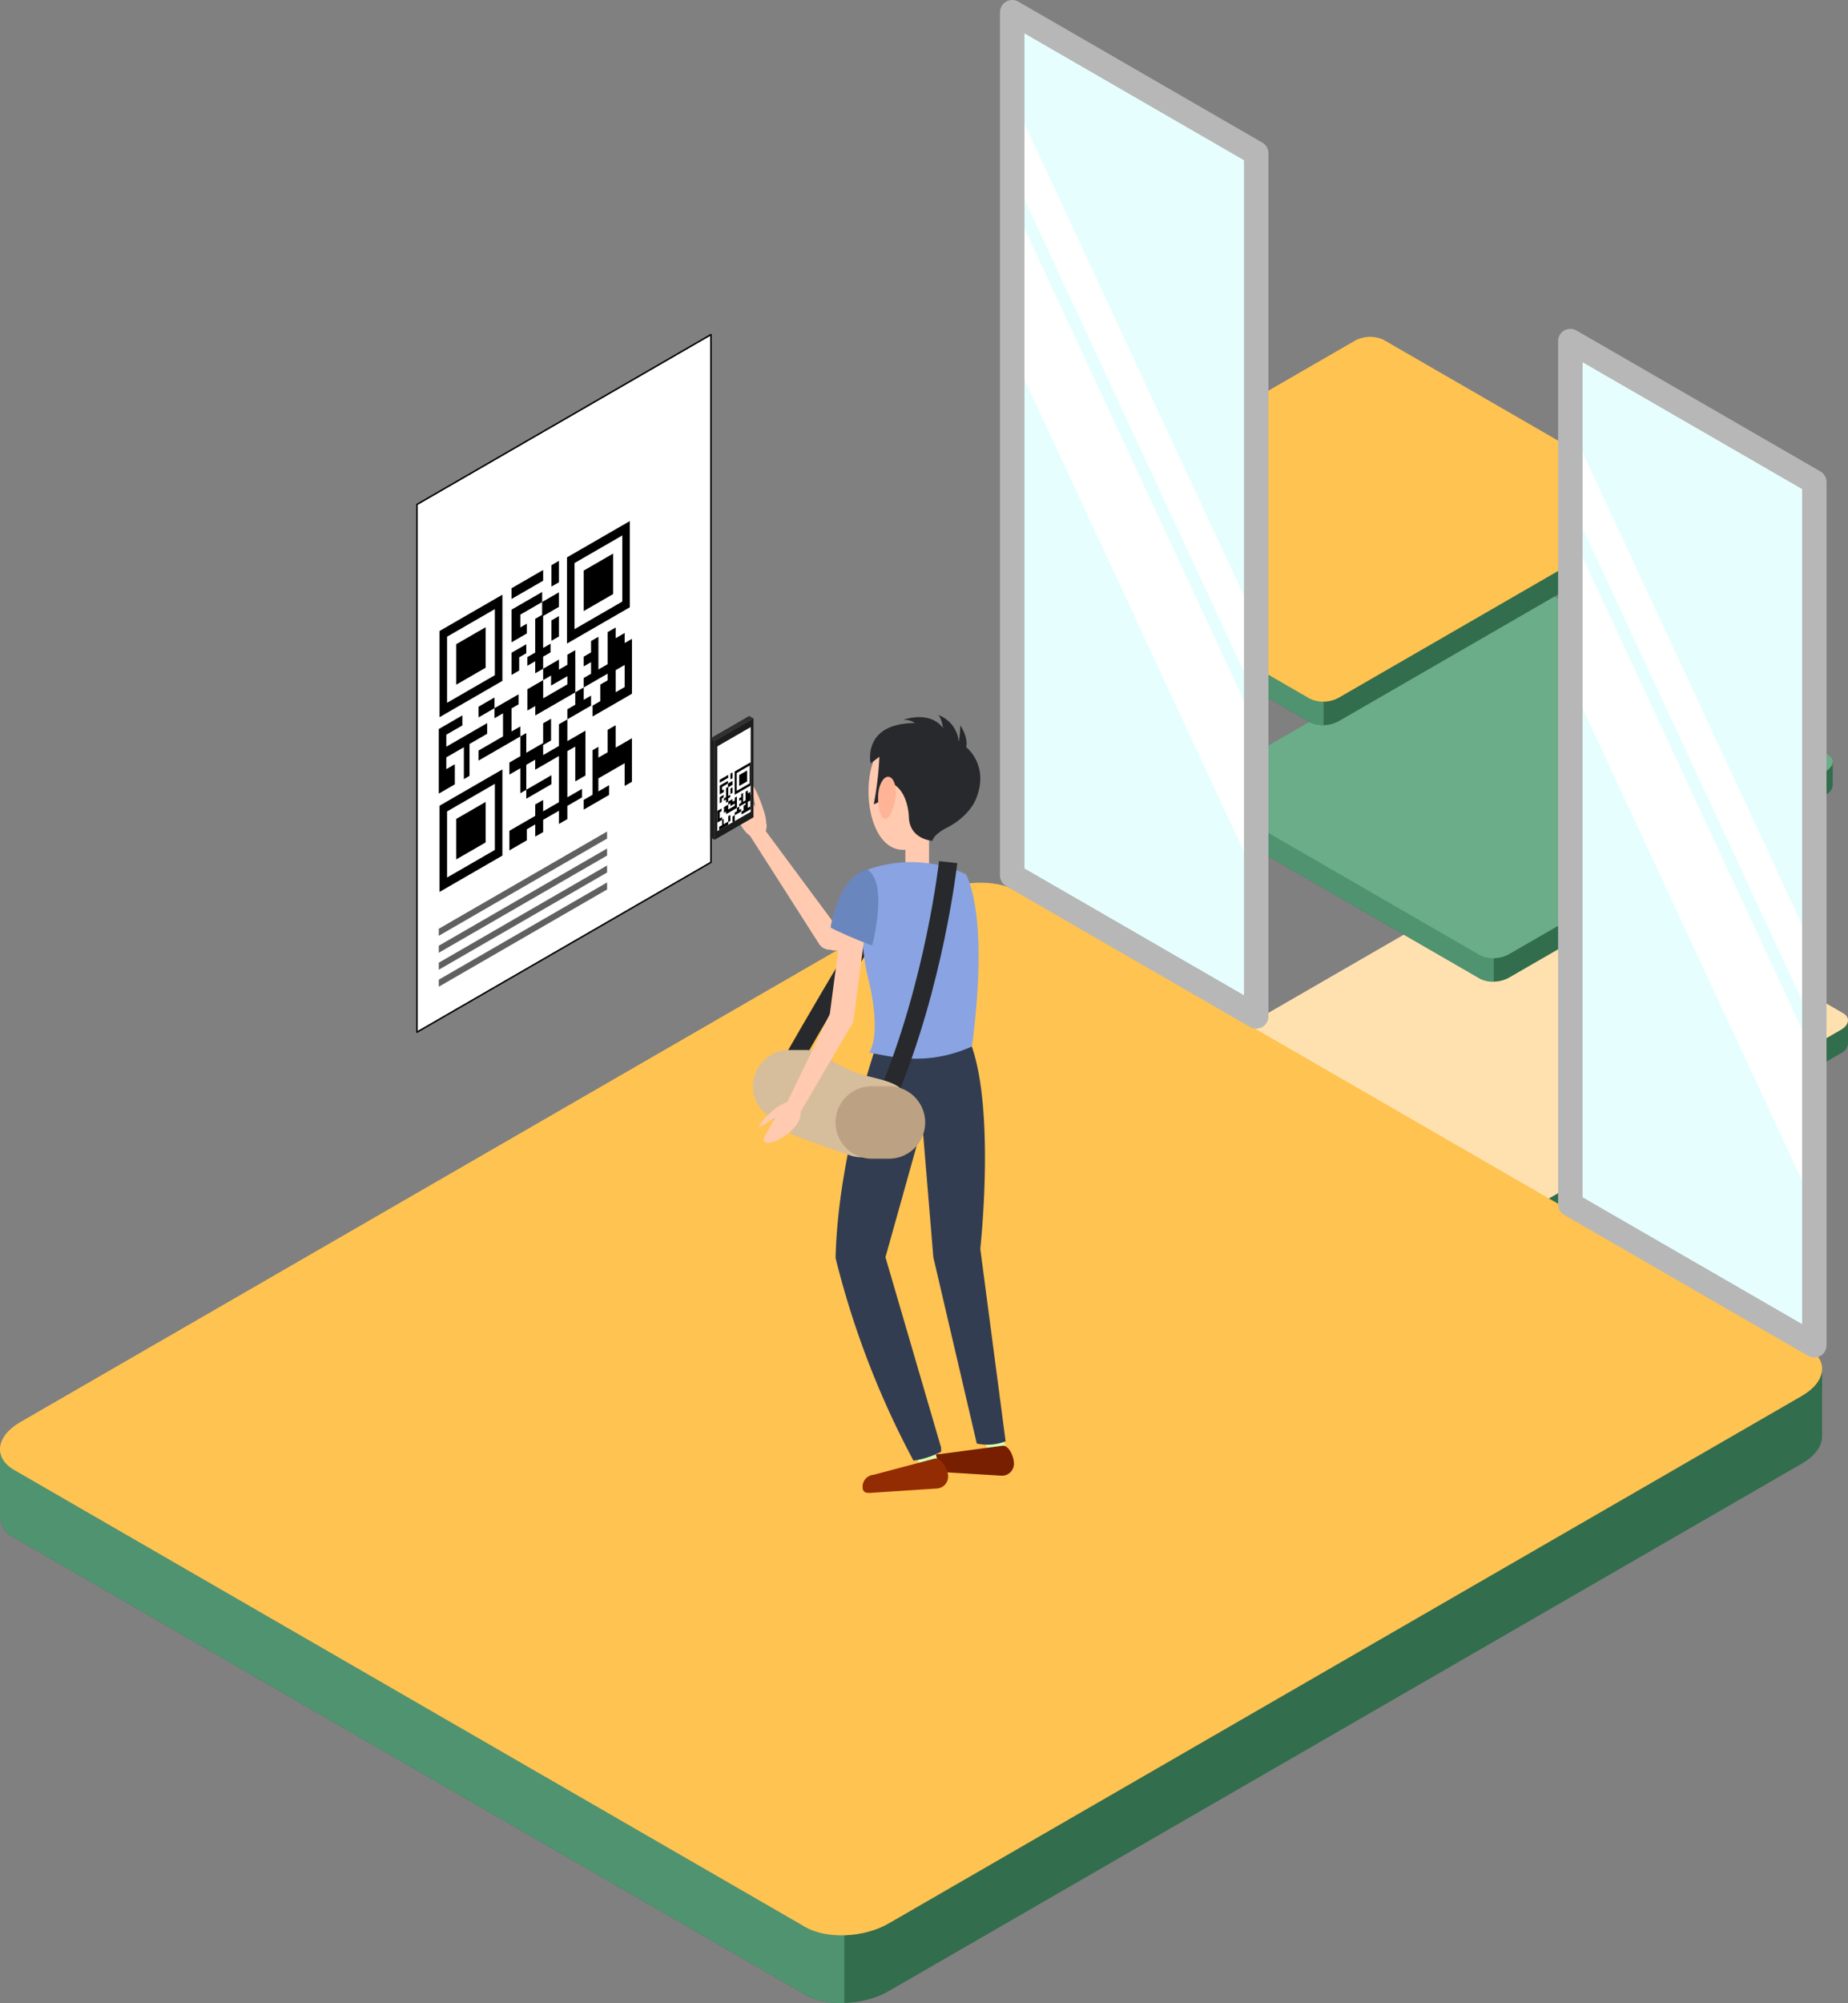
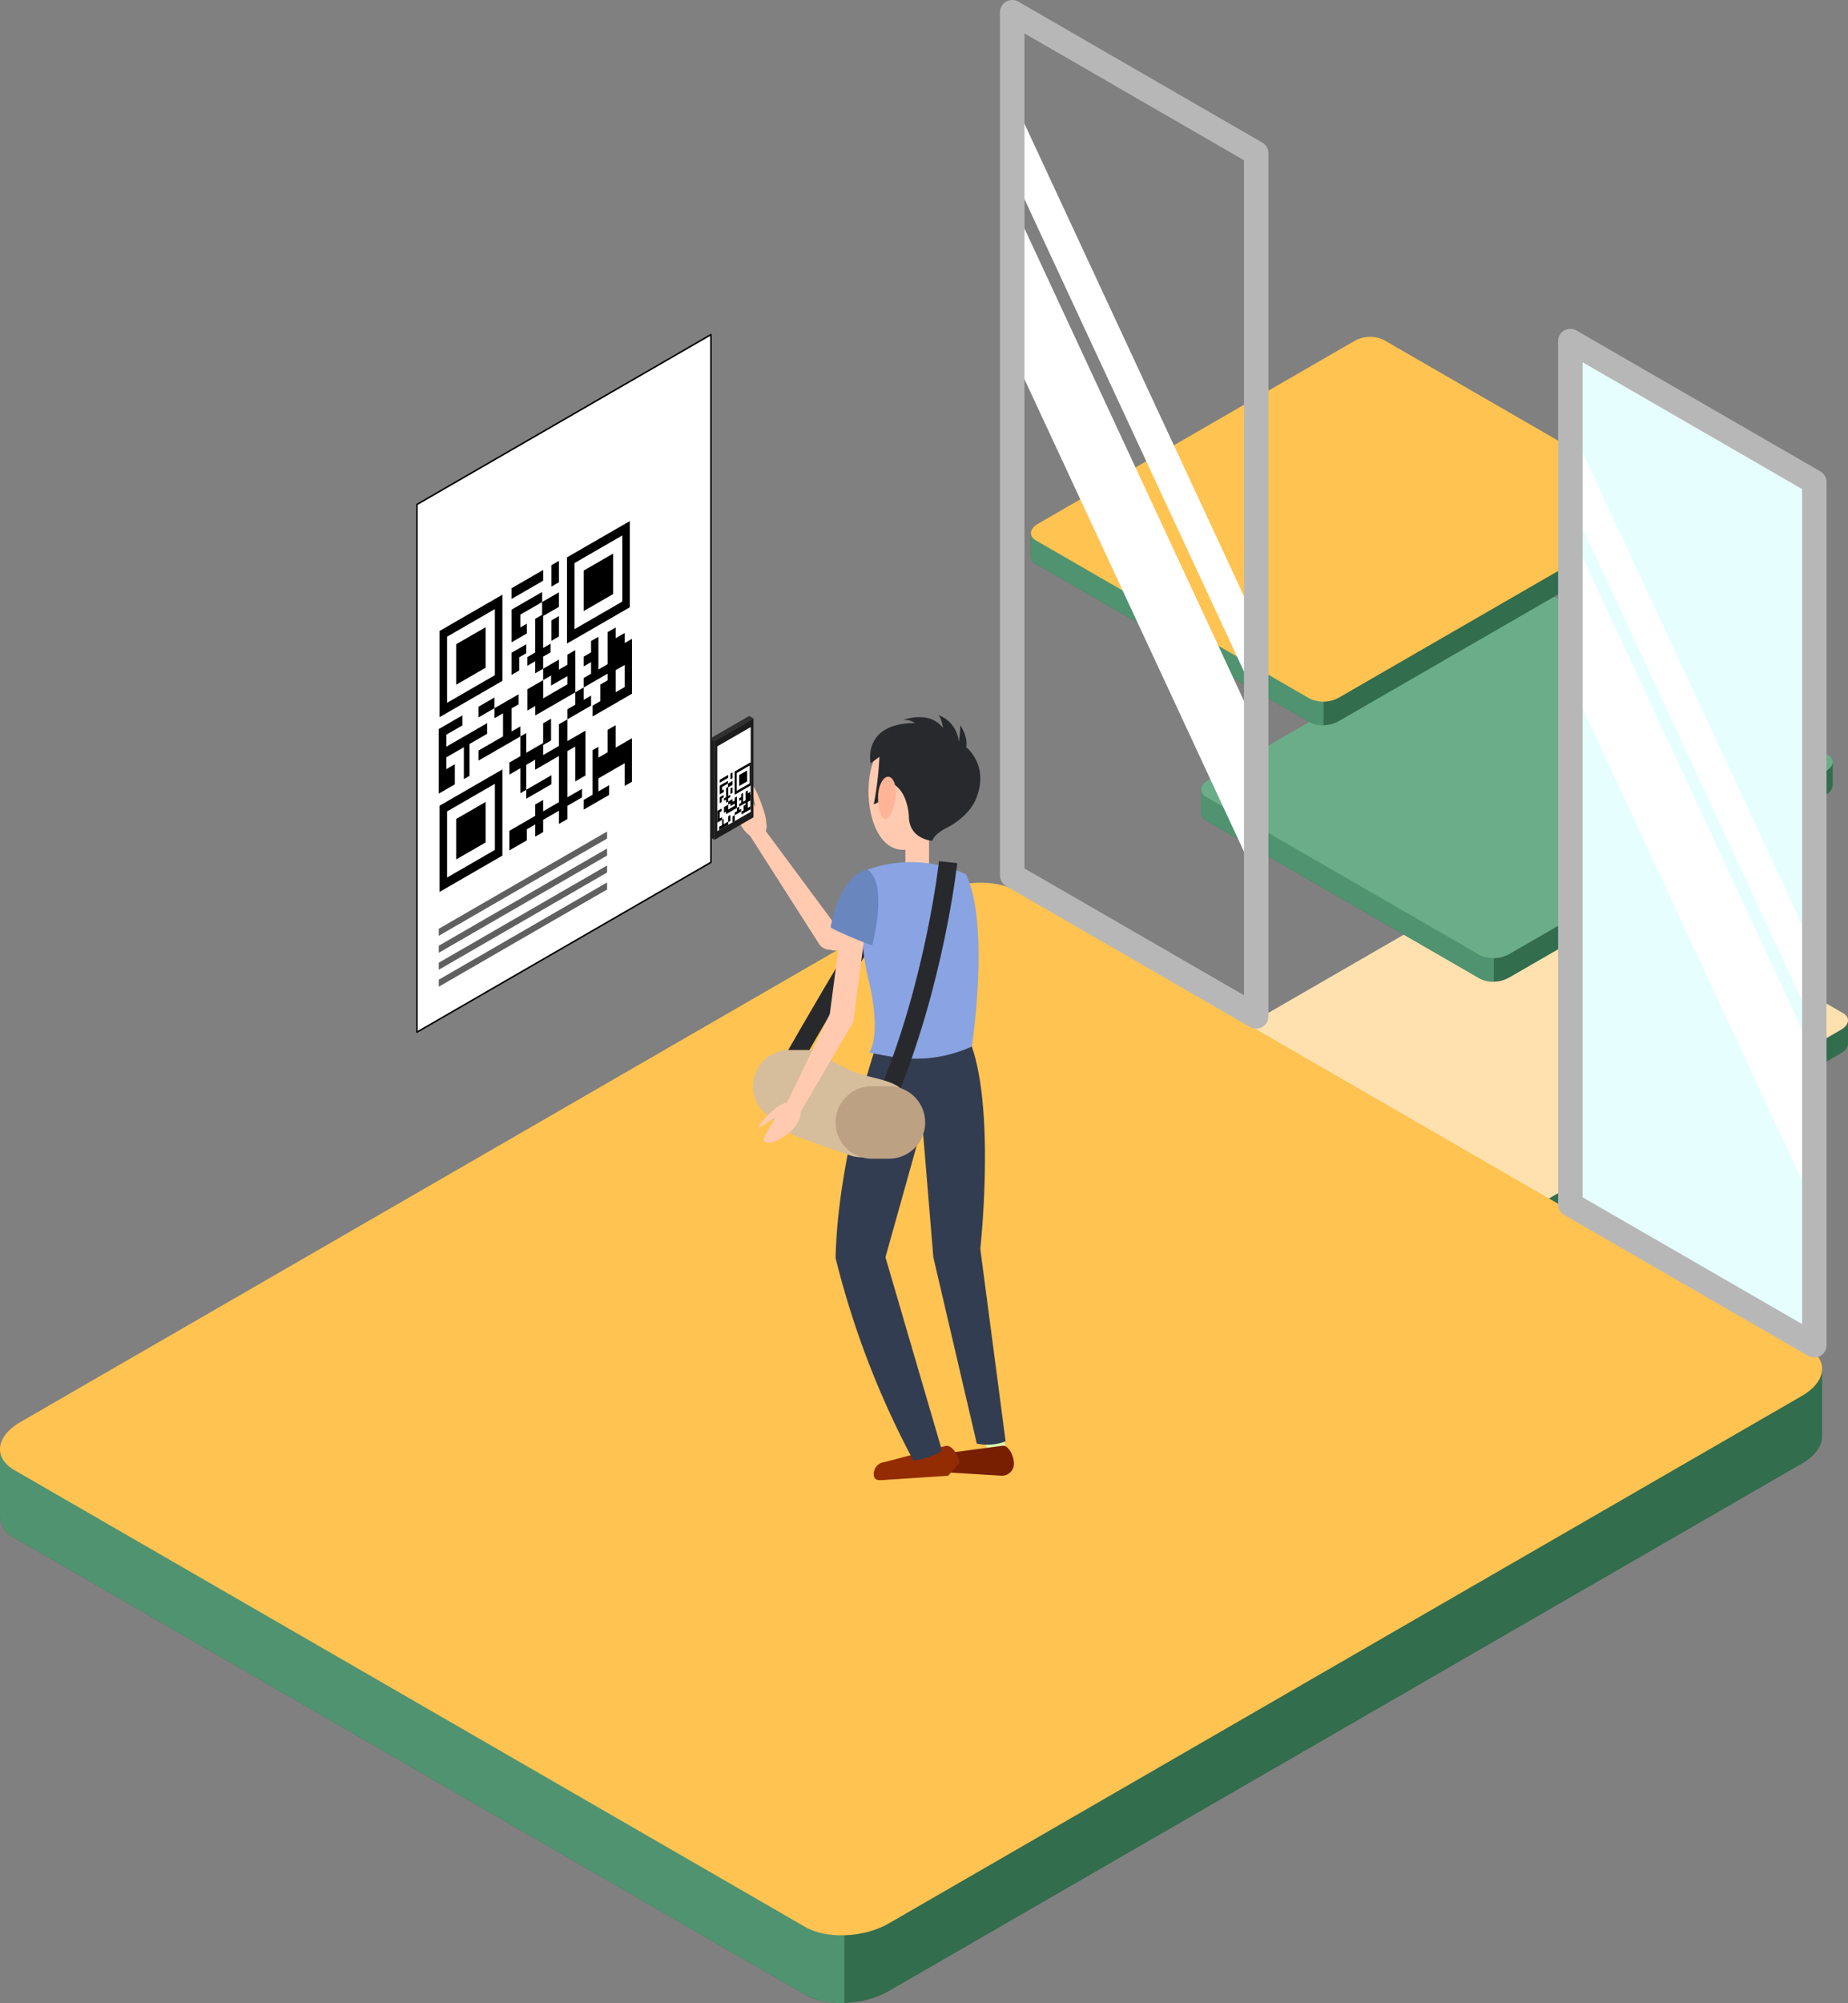
<svg xmlns="http://www.w3.org/2000/svg" width="376.397" height="407.716" viewBox="0 0 376.397 407.716">
  <rect x="0" y="0" width="376.397" height="407.716" fill="#808080" stroke="none" />
  <defs>
    <clipPath id="clip-path">
      <path id="Path_5948" data-name="Path 5948" d="M131.054,406.418l-6.8,3.926V393.092l6.8-3.926Z" transform="translate(-124.254 -389.167)" fill="none" />
    </clipPath>
  </defs>
  <g id="Group_11135" data-name="Group 11135" transform="translate(-6.906 -270.292)">
    <g id="Group_11024" data-name="Group 11024" transform="translate(254.664 443.689)">
      <g id="Group_11021" data-name="Group 11021" transform="translate(0 4.774)">
        <path id="Path_5857" data-name="Path 5857" d="M334.544,442.973h-5.258v.8l-51.6-29.788a6.517,6.517,0,0,0-5.868.242l-60.9,35.163v-.814h-5.012v4.89h.006a1.78,1.78,0,0,0,1.01,1.376l55.839,32.238a6.523,6.523,0,0,0,5.869-.242l64.478-37.227a2.437,2.437,0,0,0,1.432-1.876h0Z" transform="translate(-205.907 -413.4)" fill="#326d4d" />
      </g>
      <g id="Group_11022" data-name="Group 11022" transform="translate(0 9.244)">
        <path id="Path_5858" data-name="Path 5858" d="M265.517,416.991l-54.6,31.521V447.7h-5.012v4.89h.006a1.78,1.78,0,0,0,1.01,1.376L262.762,486.2a5.34,5.34,0,0,0,2.755.583Z" transform="translate(-205.907 -416.991)" fill="#509370" />
      </g>
      <g id="Group_11023" data-name="Group 11023" transform="translate(0)">
        <path id="Path_5859" data-name="Path 5859" d="M268.631,483.006a6.523,6.523,0,0,1-5.869.243L206.923,451.01c-1.5-.868-1.316-2.385.421-3.389L271.823,410.4a6.521,6.521,0,0,1,5.868-.243l55.84,32.238c1.5.869,1.315,2.385-.422,3.389Z" transform="translate(-205.907 -409.566)" fill="#ffe1b0" />
      </g>
    </g>
    <g id="Group_11028" data-name="Group 11028" transform="translate(251.555 391.07)">
      <g id="Group_11025" data-name="Group 11025" transform="translate(0 4.774)">
        <path id="Path_5860" data-name="Path 5860" d="M332.047,400.709h-5.258v.8l-51.6-29.789a6.521,6.521,0,0,0-5.868.243l-60.9,35.163v-.814H203.41v4.89h.006a1.782,1.782,0,0,0,1.008,1.376l55.84,32.238a6.523,6.523,0,0,0,5.869-.242l64.478-37.227a2.444,2.444,0,0,0,1.432-1.876h0Z" transform="translate(-203.41 -371.136)" fill="#326d4d" />
      </g>
      <g id="Group_11026" data-name="Group 11026" transform="translate(0 9.245)">
        <path id="Path_5861" data-name="Path 5861" d="M263.02,374.727l-54.6,31.521v-.814H203.41v4.89h.006a1.782,1.782,0,0,0,1.008,1.376l55.84,32.238a5.335,5.335,0,0,0,2.755.583Z" transform="translate(-203.41 -374.727)" fill="#509370" />
      </g>
      <g id="Group_11027" data-name="Group 11027">
        <path id="Path_5862" data-name="Path 5862" d="M266.134,440.742a6.524,6.524,0,0,1-5.869.243l-55.84-32.238c-1.5-.868-1.315-2.385.422-3.389l64.478-37.226a6.525,6.525,0,0,1,5.868-.244l55.84,32.24c1.5.869,1.316,2.385-.421,3.389Z" transform="translate(-203.41 -367.302)" fill="#6aad88" />
      </g>
    </g>
    <g id="Group_11032" data-name="Group 11032" transform="translate(216.886 338.855)">
      <g id="Group_11029" data-name="Group 11029" transform="translate(0.001 4.775)">
        <path id="Path_5863" data-name="Path 5863" d="M304.2,358.769h-5.256v.8l-51.6-29.789a6.521,6.521,0,0,0-5.868.243l-60.9,35.162v-.814h-5.011v4.892h0a1.784,1.784,0,0,0,1.01,1.376l55.84,32.238a6.524,6.524,0,0,0,5.868-.242l64.478-37.228a2.435,2.435,0,0,0,1.432-1.875h0Z" transform="translate(-175.564 -329.197)" fill="#326d4d" />
      </g>
      <g id="Group_11030" data-name="Group 11030" transform="translate(0.001 9.244)">
        <path id="Path_5864" data-name="Path 5864" d="M235.173,332.787l-54.6,31.521v-.814h-5.011v4.892h0a1.784,1.784,0,0,0,1.01,1.376L232.419,402a5.321,5.321,0,0,0,2.754.581Z" transform="translate(-175.564 -332.787)" fill="#509370" />
      </g>
      <g id="Group_11031" data-name="Group 11031">
        <path id="Path_5865" data-name="Path 5865" d="M238.287,398.8a6.517,6.517,0,0,1-5.868.243l-55.84-32.238c-1.5-.868-1.316-2.385.421-3.388l64.479-37.227a6.521,6.521,0,0,1,5.868-.243l55.84,32.24c1.5.868,1.316,2.385-.422,3.388Z" transform="translate(-175.563 -325.362)" fill="#ffc351" />
      </g>
    </g>
    <g id="Group_11036" data-name="Group 11036" transform="translate(6.906 449.966)">
      <g id="Group_11033" data-name="Group 11033" transform="translate(0 13.773)">
        <path id="Path_5866" data-name="Path 5866" d="M378.03,510.987H362.863v2.318L214,427.362c-4.34-2.507-11.92-2.192-16.931.7L21.367,529.508v-2.352H6.906v14.112h.017a5.141,5.141,0,0,0,2.912,3.969l161.1,93.011c4.34,2.5,11.92,2.19,16.931-.7l186.022-107.4c2.687-1.55,4.075-3.527,4.13-5.412h.012Z" transform="translate(-6.906 -425.669)" fill="#326d4d" />
      </g>
      <g id="Group_11034" data-name="Group 11034" transform="translate(0 26.669)">
        <path id="Path_5867" data-name="Path 5867" d="M178.883,436.028,21.367,526.97v-2.352H6.906V538.73h.017A5.142,5.142,0,0,0,9.836,542.7l161.1,93.011a15.39,15.39,0,0,0,7.948,1.677Z" transform="translate(-6.906 -436.028)" fill="#509370" />
      </g>
      <g id="Group_11035" data-name="Group 11035">
        <path id="Path_5868" data-name="Path 5868" d="M187.866,626.483c-5.011,2.893-12.591,3.207-16.931.7L9.836,534.174c-4.339-2.505-3.8-6.881,1.215-9.775L197.073,417c5.011-2.892,12.591-3.207,16.931-.7l161.1,93.011c4.338,2.506,3.795,6.882-1.216,9.776Z" transform="translate(-6.906 -414.607)" fill="#ffc351" />
      </g>
    </g>
    <g id="Group_11124" data-name="Group 11124" transform="translate(91.678 338.252)">
      <g id="Group_11040" data-name="Group 11040" transform="translate(64.292 91.113)">
        <g id="Group_11037" data-name="Group 11037" transform="translate(18.441 18.998)">
          <path id="Path_5869" data-name="Path 5869" d="M145.158,428.455a2.638,2.638,0,0,1-3.528-1.175h0A2.639,2.639,0,0,1,143.2,423.9l23.962-10.332a2.636,2.636,0,0,1,3.527,1.178h0a2.635,2.635,0,0,1-1.566,3.371Z" transform="translate(-141.447 -413.32)" fill="#ffcab0" />
        </g>
        <g id="Group_11038" data-name="Group 11038" transform="translate(2.738 7.522)">
          <path id="Path_5870" data-name="Path 5870" d="M129.753,407.566c-.87-1.262-1.407-2.4-.28-3.176h0c1.127-.776,2,.128,2.87,1.393l15.545,20.973a2.642,2.642,0,0,1-.464,3.693h0a2.643,2.643,0,0,1-3.616-.881Z" transform="translate(-128.834 -404.102)" fill="#ffcab0" />
        </g>
        <g id="Group_11039" data-name="Group 11039">
          <path id="Path_5871" data-name="Path 5871" d="M133.13,404.01a8.955,8.955,0,0,1,.515,2.585,2.37,2.37,0,0,1-1.137,2.646c-1.281.644-2.918-.026-4.345-2.869s-2.143-7.642-.863-8.286c.778-.39,2.891,3.69,4.125,5.1-.2-1.159-1.006-4.346-.781-4.415C131.084,398.637,132.4,401.638,133.13,404.01Z" transform="translate(-126.635 -398.06)" fill="#ffcab0" />
        </g>
      </g>
      <g id="Group_11041" data-name="Group 11041" transform="translate(73.838 108.067)">
        <path id="Path_5872" data-name="Path 5872" d="M137.553,454.641,134.3,452.8c12.285-21.713,24.38-40.932,24.5-41.124l3.16,1.992c-.121.19-12.17,19.337-24.41,40.971Z" transform="translate(-134.302 -411.678)" fill="#28292c" />
      </g>
      <g id="Group_11042" data-name="Group 11042" transform="translate(110.611 197.186)">
        <path id="Path_5873" data-name="Path 5873" d="M169.484,513.1c.281,1.566.883,2.768,2.348,2.5h0c1.464-.264,1.607-1.6,1.327-3.164l-3.967-26.781a2.788,2.788,0,0,0-3.159-2.358h0a2.789,2.789,0,0,0-2.146,3.309Z" transform="translate(-163.839 -483.259)" fill="#d9ffb0" />
      </g>
      <g id="Group_11043" data-name="Group 11043" transform="translate(104.16 226.306)">
        <path id="Path_5874" data-name="Path 5874" d="M176.239,510.473a2.438,2.438,0,0,1-2.583,2.285l-12.633-.772c-1.343-.082-2.444,0-2.362-1.341h0a2.44,2.44,0,0,1,2.583-2.285l12.785-1.712c1.345.082,2.292,2.483,2.21,3.825Z" transform="translate(-158.657 -506.648)" fill="#771f00" />
      </g>
      <g id="Group_11044" data-name="Group 11044" transform="translate(92.119 79.687)">
        <path id="Path_5875" data-name="Path 5875" d="M149.744,396.926c-1.85,5.835-.336,15.443,4.772,17.06s11.876-5.365,13.725-11.2-.792-11.884-5.9-13.5S151.593,391.088,149.744,396.926Z" transform="translate(-148.986 -388.883)" fill="#ffcab0" />
      </g>
      <g id="Group_11045" data-name="Group 11045" transform="translate(93.476 200.802)">
        <path id="Path_5876" data-name="Path 5876" d="M159.105,515.408c.477,1.518,1.224,2.633,2.644,2.188h0c1.419-.447,1.394-1.788.919-3.307l-7.309-26.067a2.787,2.787,0,0,0-3.43-1.942h0a2.789,2.789,0,0,0-1.712,3.555Z" transform="translate(-150.075 -486.163)" fill="#d9ffb0" />
      </g>
      <g id="Group_11046" data-name="Group 11046" transform="translate(99.631 100.415)">
        <path id="Path_5877" data-name="Path 5877" d="M155.019,416.037a2.411,2.411,0,0,0,2.412,2.412h0a2.412,2.412,0,0,0,2.413-2.412v-8.093a2.413,2.413,0,0,0-2.413-2.413h0a2.411,2.411,0,0,0-2.412,2.413Z" transform="translate(-155.019 -405.532)" fill="#ffcab0" />
      </g>
      <g id="Group_11047" data-name="Group 11047" transform="translate(90.917 228.918)">
-         <path id="Path_5878" data-name="Path 5878" d="M165.441,512.264a2.439,2.439,0,0,1-2.275,2.592l-12.631.826c-1.343.086-2.423.311-2.511-1.033h0a2.44,2.44,0,0,1,2.276-2.592l12.468-3.308c1.343-.088,2.585,2.174,2.673,3.516Z" transform="translate(-148.02 -508.746)" fill="#932c03" />
+         <path id="Path_5878" data-name="Path 5878" d="M165.441,512.264l-12.631.826c-1.343.086-2.423.311-2.511-1.033h0a2.44,2.44,0,0,1,2.276-2.592l12.468-3.308c1.343-.088,2.585,2.174,2.673,3.516Z" transform="translate(-148.02 -508.746)" fill="#932c03" />
      </g>
      <g id="Group_11048" data-name="Group 11048" transform="translate(92.444 77.563)">
        <path id="Path_5879" data-name="Path 5879" d="M161.924,412.8s-4.592-.259-4.773-4.772c0,0-.051-5.344-3.54-6.979,0,0-.847,3.353-3.619,4.334a67.866,67.866,0,0,0,1.155-9.677l-1.79,1.323s-1.787-8.142,9.025-8.2a3.648,3.648,0,0,0-2.413-.622s5.326-2.075,8.132,1.628c0,0-.336-2.276-1.037-2.663a6.365,6.365,0,0,1,4.242,5.471,21.046,21.046,0,0,0,.311-3.348s1.647,2.331,1.206,4.446c0,0,4.751,3.674,2.028,10.444,0,0-1.108,3.371-5.774,5.862C165.077,410.052,162.391,411.247,161.924,412.8Z" transform="translate(-149.246 -387.177)" fill="#28292c" />
      </g>
      <g id="Group_11049" data-name="Group 11049" transform="translate(94.068 90.151)">
        <path id="Path_5880" data-name="Path 5880" d="M150.58,400.825c-.167,2.032.4,4.988,1.394,5.07s2.036-2.741,2.2-4.775-.5-3.747-1.5-3.83S150.748,398.793,150.58,400.825Z" transform="translate(-150.551 -397.288)" fill="#ffb497" />
      </g>
      <g id="Group_11050" data-name="Group 11050" transform="translate(85.419 137.479)">
        <path id="Path_5881" data-name="Path 5881" d="M153.346,438.415s-9.216,24.517-9.742,47.525a177.708,177.708,0,0,0,15.864,41.242,17.383,17.383,0,0,0,5.629-1.824v-.829l-11.336-38.76,7.527-26.864,2.225,26.864,8.85,37.929a10.235,10.235,0,0,0,5.871-.45l-5.158-39.183s3.5-31.749-2.926-43.991l-7.51-4.772Z" transform="translate(-143.604 -435.302)" fill="#333d51" />
      </g>
      <g id="Group_11051" data-name="Group 11051" transform="translate(90.768 107.528)">
        <path id="Path_5882" data-name="Path 5882" d="M169.1,413.7a26.617,26.617,0,0,0-20.046-.923,49.6,49.6,0,0,0,.2,22.4s2.761,10.5.146,14.857c4.107.626,11.313,2.988,20.9-1.246C170.3,448.79,174.076,424.085,169.1,413.7Z" transform="translate(-147.9 -411.245)" fill="#8aa3e2" />
      </g>
      <g id="Group_11052" data-name="Group 11052" transform="translate(94.174 107.328)">
        <path id="Path_5883" data-name="Path 5883" d="M154.076,459.808l-3.44-1.453c9.573-22.672,12.286-47.027,12.313-47.271l3.713.4c-.026.248-2.791,25.129-12.586,48.323Z" transform="translate(-150.636 -411.084)" fill="#28292c" />
      </g>
      <g id="Group_11053" data-name="Group 11053" transform="translate(68.611 145.77)">
        <path id="Path_5884" data-name="Path 5884" d="M148.352,449.337a7.375,7.375,0,0,1-7.375,7.375h-3.5a7.375,7.375,0,0,1-7.375-7.375h0a7.376,7.376,0,0,1,7.375-7.375h3.5a7.376,7.376,0,0,1,7.375,7.375Z" transform="translate(-130.104 -441.961)" fill="#d6bd9c" />
      </g>
      <g id="Group_11054" data-name="Group 11054" transform="translate(70.49 146.142)">
        <path id="Path_5885" data-name="Path 5885" d="M142.018,442.26c2.8,1.3,5.594,3.022,8.517,4.167,2.684,1.053,6.419,1.383,8.724,2.875,1.838,1.19,3.37,5.664,2.991,7.743-.441,2.409-4.414,4.375-6.381,5.564a7.58,7.58,0,0,1-6.848.548c-3.111-1.053-6.191-2.176-9.3-3.272-5.22-1.836-10.732-6.811-6.734-12.643,2.26-3.3,6.164-4.191,9.812-4.2" transform="translate(-131.613 -442.26)" fill="#d6bd9c" />
      </g>
      <g id="Group_11055" data-name="Group 11055" transform="translate(85.419 153.145)">
        <path id="Path_5886" data-name="Path 5886" d="M161.852,455.26a7.375,7.375,0,0,1-7.375,7.375h-3.5a7.375,7.375,0,0,1-7.375-7.375h0a7.376,7.376,0,0,1,7.375-7.375h3.5a7.376,7.376,0,0,1,7.375,7.375Z" transform="translate(-143.604 -447.885)" fill="#bca182" />
      </g>
      <g id="Group_11056" data-name="Group 11056" transform="translate(84.163 112.503)">
        <path id="Path_5887" data-name="Path 5887" d="M147.53,442.264a2.533,2.533,0,0,1-2.793,2.242h0a2.533,2.533,0,0,1-2.119-2.887l3.164-24.117a2.532,2.532,0,0,1,2.794-2.241h0a2.531,2.531,0,0,1,2.118,2.885Z" transform="translate(-142.595 -415.241)" fill="#ffcab0" />
      </g>
      <g id="Group_11057" data-name="Group 11057" transform="translate(73.805 136.849)">
        <path id="Path_5888" data-name="Path 5888" d="M137.623,458.263c-.635,1.193-1.332,2.059-2.537,1.416h0c-1.205-.644-.873-1.7-.237-2.9l10.03-20.7a2.465,2.465,0,0,1,3.338-.991h0a2.462,2.462,0,0,1,1.031,3.325Z" transform="translate(-134.276 -434.795)" fill="#ffcab0" />
      </g>
      <g id="Group_11058" data-name="Group 11058" transform="translate(69.872 156.391)">
        <path id="Path_5889" data-name="Path 5889" d="M134.181,451.962a6.168,6.168,0,0,1,1.828-1.155,2.318,2.318,0,0,1,2.652.217c1.117.9,1.35,2.464-.256,4.46s-5.115,3.94-6.23,3.042c-.677-.544,1.6-3.465,2.148-4.9-.835.492-3.008,2.062-3.169,1.892C130.839,455.188,132.626,453.242,134.181,451.962Z" transform="translate(-131.117 -450.492)" fill="#ffcab0" />
      </g>
      <g id="Group_11059" data-name="Group 11059" transform="translate(84.397 109.063)">
        <path id="Path_5890" data-name="Path 5890" d="M142.783,424.19c-.055.275,7.868,3.669,8.481,3.669,0,0,3.373-12.542-.959-15.381C150.305,412.478,145.039,412.674,142.783,424.19Z" transform="translate(-142.783 -412.478)" fill="#6a86bf" />
      </g>
      <g id="Group_11088" data-name="Group 11088">
        <g id="Group_11060" data-name="Group 11060">
          <path id="Path_5891" data-name="Path 5891" d="M134.991,432.414,75.12,466.98V359.57L134.991,325Z" transform="translate(-74.964 -324.847)" fill="#fff" />
          <path id="Path_5892" data-name="Path 5892" d="M75.151,467.167a.149.149,0,0,1-.078-.021.157.157,0,0,1-.077-.134V359.6a.157.157,0,0,1,.077-.134L134.944,324.9a.152.152,0,0,1,.156,0,.154.154,0,0,1,.078.134V432.445a.157.157,0,0,1-.078.136L75.228,467.146a.145.145,0,0,1-.077.021Zm.156-107.477V466.742l59.56-34.387V325.3L75.306,359.69Z" transform="translate(-74.995 -324.878)" />
        </g>
        <g id="Group_11082" data-name="Group 11082" transform="translate(4.597 38.103)">
          <g id="Group_11061" data-name="Group 11061" transform="translate(0.156 14.987)">
            <path id="Path_5893" data-name="Path 5893" d="M91.613,367.52l-12.8,7.39v17.543l12.8-7.39ZM90.08,383.906l-9.735,5.62V376.07l9.735-5.62Z" transform="translate(-78.813 -367.52)" />
          </g>
          <g id="Group_11062" data-name="Group 11062" transform="translate(3.56 21.603)">
            <path id="Path_5894" data-name="Path 5894" d="M87.539,372.834l-5.992,3.46v8.243l5.992-3.46Z" transform="translate(-81.547 -372.834)" />
          </g>
          <g id="Group_11063" data-name="Group 11063" transform="translate(26.115)">
            <path id="Path_5895" data-name="Path 5895" d="M112.464,355.482l-12.8,7.39v17.543l12.8-7.39Zm-1.534,16.384-9.734,5.621V364.031l9.734-5.621Z" transform="translate(-99.663 -355.482)" />
          </g>
          <g id="Group_11064" data-name="Group 11064" transform="translate(29.519 6.616)">
            <path id="Path_5896" data-name="Path 5896" d="M108.39,360.8l-5.992,3.46V372.5l5.992-3.46Z" transform="translate(-102.398 -360.796)" />
          </g>
          <g id="Group_11065" data-name="Group 11065" transform="translate(0.156 50.554)">
            <path id="Path_5897" data-name="Path 5897" d="M78.813,421.021l12.8-7.39V396.087l-12.8,7.39Zm1.533-16.384,9.735-5.621v13.457l-9.735,5.62Z" transform="translate(-78.813 -396.087)" />
          </g>
          <g id="Group_11066" data-name="Group 11066" transform="translate(3.56 57.17)">
            <path id="Path_5898" data-name="Path 5898" d="M81.547,413.1l5.992-3.459V401.4l-5.992,3.46Z" transform="translate(-81.547 -401.401)" />
          </g>
          <g id="Group_11067" data-name="Group 11067" transform="translate(0 39.555)">
            <path id="Path_5899" data-name="Path 5899" d="M81.958,401.287V397.2l-1.737,1v-2.4l3.577-2.065v6.491l1.15-.664v-6.491l3.6-2.08V388.82l-3.6,2.08-1.15.664-3.577,2.065v-2.443l3.27-1.888v-2.044l-4.8,2.773v13.15l1.533-.885Z" transform="translate(-78.688 -387.253)" />
          </g>
          <g id="Group_11068" data-name="Group 11068" transform="translate(14.819 9.955)">
            <path id="Path_5900" data-name="Path 5900" d="M97.029,363.478,90.591,367.2v2.18l6.439-3.717Z" transform="translate(-90.59 -363.478)" />
          </g>
          <g id="Group_11069" data-name="Group 11069" transform="translate(14.819 14.434)">
            <path id="Path_5901" data-name="Path 5901" d="M92.38,369.642l-1.789,1.033v6.643l1.789-1.032,1.328-.767v-1.993l-1.328.767v-2.606l4.446-2.567v-2.044Z" transform="translate(-90.59 -367.075)" />
          </g>
          <g id="Group_11070" data-name="Group 11070" transform="translate(22.945 8.096)">
            <path id="Path_5902" data-name="Path 5902" d="M98.65,361.985l-1.533.886v4.36l1.533-.885Z" transform="translate(-97.117 -361.985)" />
          </g>
          <g id="Group_11071" data-name="Group 11071" transform="translate(29.52 21.664)">
            <path id="Path_5903" data-name="Path 5903" d="M110.745,376.045V374l-1.84,1.062v-2.18l-1.635.945v6.521l-1.876,1.083v-6.658l-1.5.865v2.316l-1.5.865V380.8l1.5-.865V382.3l-1.5.865v1.925l1.5-.864,1.5-.865,1.876-1.083v1.363l-1.483.855v3.373l-1.584.915V391l6.541-3.776.51-.3.971-.56V375.19Zm-1.84,10.022v-4.5l1.84-1.062v4.5Z" transform="translate(-102.398 -372.883)" />
          </g>
          <g id="Group_11072" data-name="Group 11072" transform="translate(29.519 41.56)">
            <path id="Path_5904" data-name="Path 5904" d="M108.9,393.428v-4.565l-1.635.944v4.565l-1.876,1.083v-2.2l-1.19.687v9.079l-1.806,1.043v1.976l5.178-2.99v-1.976l-2.183,1.26V399.68l5.351-3.09v4.633l1.482-.855v-8.857l-1.482.855Z" transform="translate(-102.398 -388.863)" />
          </g>
          <g id="Group_11073" data-name="Group 11073" transform="translate(18.039 26.278)">
            <path id="Path_5905" data-name="Path 5905" d="M102.937,378.633v-2.044l-1.61.93v2.044l-1.711.988v-2.044l-3.22,1.859v2.317l1.61-.93V383.8l3.322-1.917v1.669L96.4,386.4v-3.713l-3.219,1.858v4.342l1.61-.929v1.926l6.541-3.776,1.61-.93v-6.54Z" transform="translate(-93.176 -376.589)" />
          </g>
          <g id="Group_11074" data-name="Group 11074" transform="translate(14.385 40.231)">
            <path id="Path_5906" data-name="Path 5906" d="M100.334,393.339l-3.22,1.859v-2.044l1.61-.93V387.8l-1.61.93v4.02l-3.436,1.984v-4.02l-1.213.7v4.02l-2.223,1.283v2.452l2.223-1.283v5.076l1.213-.7v-5.077l1.818-1.049v2.044l4.838-2.793v9.4l-3.22,1.859v-2.317l-1.61.93v2.316l-5.263,3.038V414.6l3.552-2.05V410.3l1.712-.988V411.8l1.61-.929v-2.487l3.22-1.859v2.691l1.711-.988v-2.691l2.99-1.727v-1.737l-2.989,1.726v-9.4l1.61-.93v7.086l2.069-1.194v-9.13l-.69.4-1.379.8-1.61.93v-4.429l-1.712.988Z" transform="translate(-90.242 -387.796)" />
          </g>
          <g id="Group_11075" data-name="Group 11075" transform="translate(17.822 51.736)">
            <path id="Path_5907" data-name="Path 5907" d="M98.125,398.859v-1.823L93,399.995v1.823Z" transform="translate(-93.002 -397.037)" />
          </g>
          <g id="Group_11076" data-name="Group 11076" transform="translate(8.1 35.263)">
            <path id="Path_5908" data-name="Path 5908" d="M91.913,391.376v-4.7l1.431-.827v-2.044l-1.431.826-1.738,1-1.737,1v2.044l1.737-1v4.7l-4.982,2.876V397.3l8.508-4.912v-2.044Z" transform="translate(-85.193 -383.805)" />
          </g>
          <g id="Group_11077" data-name="Group 11077" transform="translate(14.82 25.072)">
            <path id="Path_5909" data-name="Path 5909" d="M92.149,378.285l1.444-.833V375.62l-1.444.834-1.15.664-.409.236v4.514l1.558-.9Z" transform="translate(-90.591 -375.62)" />
          </g>
          <g id="Group_11078" data-name="Group 11078" transform="translate(26.189 33.87)">
            <path id="Path_5910" data-name="Path 5910" d="M101.333,386.2l-1.61.93v2.044l4.828-2.787v-2.044l-1.5.864v-2.521l-1.72.993Z" transform="translate(-99.723 -382.687)" />
          </g>
          <g id="Group_11079" data-name="Group 11079" transform="translate(18.039 14.501)">
            <path id="Path_5911" data-name="Path 5911" d="M97.9,379.36v-1.771l-1.508.87v-6.507l3.22-1.858v-2.964l-3.424,1.976v2.607l-1.406.812v6.864l-1.61.93v1.771l1.61-.93v2.454l1.61-.93V380.23Z" transform="translate(-93.176 -367.129)" />
          </g>
          <g id="Group_11080" data-name="Group 11080" transform="translate(22.945 19.338)">
            <path id="Path_5912" data-name="Path 5912" d="M98.65,375.162v-4.148l-1.533.885v4.148Z" transform="translate(-97.117 -371.015)" />
          </g>
          <g id="Group_11081" data-name="Group 11081" transform="translate(8.099 35.914)">
            <path id="Path_5913" data-name="Path 5913" d="M85.193,386.2v2.181l3.244-1.874v-2.181Z" transform="translate(-85.193 -384.329)" />
          </g>
        </g>
        <rect id="Rectangle_800" data-name="Rectangle 800" width="10.901" height="13.328" transform="translate(24.641 24.351)" fill="none" />
        <g id="Group_11087" data-name="Group 11087" transform="translate(4.597 101.301)">
          <g id="Group_11083" data-name="Group 11083">
            <path id="Path_5914" data-name="Path 5914" d="M112.966,407.678l-34.278,19.79v-1.434l34.278-19.791Z" transform="translate(-78.688 -406.244)" fill="#606060" />
          </g>
          <g id="Group_11084" data-name="Group 11084" transform="translate(0 3.454)">
            <path id="Path_5915" data-name="Path 5915" d="M112.966,410.453l-34.279,19.79v-1.435l34.279-19.79Z" transform="translate(-78.688 -409.018)" fill="#606060" />
          </g>
          <g id="Group_11085" data-name="Group 11085" transform="translate(0 6.908)">
            <path id="Path_5916" data-name="Path 5916" d="M112.966,413.227,78.688,433.017v-1.435l34.278-19.791Z" transform="translate(-78.688 -411.792)" fill="#606060" />
          </g>
          <g id="Group_11086" data-name="Group 11086" transform="translate(0.001 10.362)">
            <path id="Path_5917" data-name="Path 5917" d="M112.966,416,78.688,435.791v-1.435l34.278-19.79Z" transform="translate(-78.688 -414.566)" fill="#606060" />
          </g>
        </g>
      </g>
      <g id="Group_11123" data-name="Group 11123" transform="translate(59.89 77.772)">
        <g id="Group_11089" data-name="Group 11089" transform="translate(0 4.58)">
          <path id="Path_5918" data-name="Path 5918" d="M123.971,411.654l-.872-.5V391.023l.872.5Z" transform="translate(-123.099 -391.023)" fill="#1e1e1e" />
        </g>
        <g id="Group_11090" data-name="Group 11090">
          <path id="Path_5919" data-name="Path 5919" d="M123.971,392.428l-.872-.5,7.933-4.58.872.5Z" transform="translate(-123.099 -387.344)" fill="#303030" />
        </g>
        <g id="Group_11091" data-name="Group 11091" transform="translate(0.872 0.504)">
          <path id="Path_5920" data-name="Path 5920" d="M131.732,407.876l-7.933,4.58V392.329l7.933-4.58Z" transform="translate(-123.799 -387.749)" fill="#1c1c1c" />
        </g>
        <g id="Group_11122" data-name="Group 11122" transform="translate(1.439 2.269)">
          <g id="Group_11121" data-name="Group 11121" clip-path="url(#clip-path)">
            <g id="Group_11120" data-name="Group 11120" transform="translate(-4.867 -3.465)">
              <g id="Group_11092" data-name="Group 11092">
                <path id="Path_5921" data-name="Path 5921" d="M136.626,415.583l-16.156,9.327V395.927l16.156-9.328Z" transform="translate(-120.314 -386.33)" fill="#fff" />
                <path id="Path_5922" data-name="Path 5922" d="M120.345,425.232V395.89l16.467-9.507v29.344l-16.467,9.506Zm.311-29.162v28.624l15.844-9.148V386.921l-15.844,9.15Z" transform="translate(-120.345 -386.383)" />
              </g>
              <g id="Group_11114" data-name="Group 11114" transform="translate(1.354 10.509)">
                <g id="Group_11093" data-name="Group 11093" transform="translate(0.042 4.044)">
                  <path id="Path_5923" data-name="Path 5923" d="M124.92,398.072l-3.454,1.995V404.8l3.454-2Zm-.413,4.422-2.627,1.515v-3.631l2.627-1.516Z" transform="translate(-121.466 -398.072)" />
                </g>
                <g id="Group_11094" data-name="Group 11094" transform="translate(0.961 5.83)">
                  <path id="Path_5924" data-name="Path 5924" d="M123.821,399.506l-1.617.933v2.224l1.617-.934Z" transform="translate(-122.204 -399.506)" />
                </g>
                <g id="Group_11095" data-name="Group 11095" transform="translate(7.047)">
                  <path id="Path_5925" data-name="Path 5925" d="M130.547,394.824l-3.454,1.993v4.735l3.454-1.995Zm-.413,4.421-2.627,1.516v-3.63l2.627-1.516Z" transform="translate(-127.093 -394.824)" />
                </g>
                <g id="Group_11096" data-name="Group 11096" transform="translate(7.966 1.785)">
                  <path id="Path_5926" data-name="Path 5926" d="M129.447,396.258l-1.616.933v2.225l1.616-.934Z" transform="translate(-127.831 -396.258)" />
                </g>
                <g id="Group_11097" data-name="Group 11097" transform="translate(0.042 13.642)">
                  <path id="Path_5927" data-name="Path 5927" d="M121.466,412.509l3.454-1.995v-4.734l-3.454,1.995Zm.413-4.421,2.627-1.518V410.2l-2.627,1.516Z" transform="translate(-121.466 -405.781)" />
                </g>
                <g id="Group_11098" data-name="Group 11098" transform="translate(0.961 15.426)">
                  <path id="Path_5928" data-name="Path 5928" d="M122.2,410.372l1.617-.933v-2.225l-1.617.934Z" transform="translate(-122.204 -407.214)" />
                </g>
                <g id="Group_11099" data-name="Group 11099" transform="translate(0 10.673)">
                  <path id="Path_5929" data-name="Path 5929" d="M122.315,407.184v-1.1l-.469.27V405.7l.965-.557V406.9l.31-.179v-1.751l.973-.561v-.587l-.973.561-.31.179-.965.557v-.66l.883-.509V403.4l-1.3.748v3.548l.413-.239Z" transform="translate(-121.433 -403.397)" />
                </g>
                <g id="Group_11100" data-name="Group 11100" transform="translate(3.998 2.686)">
                  <path id="Path_5930" data-name="Path 5930" d="M126.382,396.982l-1.737,1v.589l1.738-1Z" transform="translate(-124.644 -396.982)" />
                </g>
                <g id="Group_11101" data-name="Group 11101" transform="translate(3.998 3.895)">
                  <path id="Path_5931" data-name="Path 5931" d="M125.127,398.645l-.483.279v1.793l.483-.278.358-.207v-.538l-.358.207v-.7l1.2-.693v-.551Z" transform="translate(-124.644 -397.952)" />
                </g>
                <g id="Group_11102" data-name="Group 11102" transform="translate(6.192 2.184)">
                  <path id="Path_5932" data-name="Path 5932" d="M126.819,396.579l-.413.239v1.176l.413-.238Z" transform="translate(-126.406 -396.579)" />
                </g>
                <g id="Group_11103" data-name="Group 11103" transform="translate(7.966 5.847)">
                  <path id="Path_5933" data-name="Path 5933" d="M130.082,400.373v-.552l-.5.286v-.588l-.442.254v1.76l-.505.293v-1.8l-.4.234v.625l-.4.233v.533l.4-.233v.639l-.4.234v.519l.4-.234.4-.233.505-.293v.369l-.4.23v.91l-.427.246v.6l1.764-1.018.139-.081.261-.151v-3.015Zm-.5,2.7v-1.215l.5-.286v1.215Z" transform="translate(-127.831 -399.52)" />
                </g>
                <g id="Group_11104" data-name="Group 11104" transform="translate(7.966 11.215)">
                  <path id="Path_5934" data-name="Path 5934" d="M129.586,405.063v-1.232l-.441.255v1.232l-.506.292v-.593l-.322.185v2.45l-.487.282v.534l1.4-.807v-.533l-.589.34v-.717l1.443-.833v1.25l.4-.231v-2.39l-.4.231Z" transform="translate(-127.831 -403.832)" />
                </g>
                <g id="Group_11105" data-name="Group 11105" transform="translate(4.868 7.091)">
                  <path id="Path_5935" data-name="Path 5935" d="M127.976,401.071v-.551l-.434.25v.551l-.463.267v-.551l-.868.5v.625l.434-.25v.551l.9-.517v.451l-1.331.768v-1l-.869.5v1.172l.434-.25v.519l1.765-1.019.434-.251v-1.765Z" transform="translate(-125.342 -400.52)" />
                </g>
                <g id="Group_11106" data-name="Group 11106" transform="translate(3.882 10.856)">
                  <path id="Path_5936" data-name="Path 5936" d="M127.273,405.039l-.868.5v-.552l.434-.25v-1.2l-.434.25v1.085l-.928.536V404.33l-.327.188V405.6l-.6.346v.662l.6-.346v1.369l.327-.189v-1.37l.491-.283v.552l1.305-.754v2.537l-.868.5V408l-.435.251v.625l-1.42.82v1.075l.958-.553v-.607l.462-.266v.67l.435-.25V409.1l.868-.5v.726l.463-.267v-.726l.806-.466V407.4l-.806.466v-2.537l.434-.251v1.912l.558-.322V404.2l-.186.108-.372.215-.434.251v-1.2l-.463.267Z" transform="translate(-124.55 -403.544)" />
                </g>
                <g id="Group_11107" data-name="Group 11107" transform="translate(4.809 13.96)">
                  <path id="Path_5937" data-name="Path 5937" d="M126.678,406.529v-.492l-1.383.8v.492Z" transform="translate(-125.295 -406.037)" />
                </g>
                <g id="Group_11108" data-name="Group 11108" transform="translate(2.185 9.515)">
                  <path id="Path_5938" data-name="Path 5938" d="M125,404.51v-1.268l.387-.223v-.552l-.386.223-.469.271-.469.271v.551l.469-.271v1.269l-1.344.776v.551l2.3-1.326v-.551Z" transform="translate(-123.188 -402.466)" />
                </g>
                <g id="Group_11109" data-name="Group 11109" transform="translate(3.999 6.765)">
                  <path id="Path_5939" data-name="Path 5939" d="M125.065,400.977l.39-.225v-.494l-.39.225-.31.179-.11.064v1.218l.42-.243Z" transform="translate(-124.645 -400.258)" />
                </g>
                <g id="Group_11110" data-name="Group 11110" transform="translate(7.067 9.139)">
                  <path id="Path_5940" data-name="Path 5940" d="M127.543,403.114l-.434.25v.552l1.3-.752v-.552l-.4.234v-.681l-.465.268Z" transform="translate(-127.109 -402.165)" />
                </g>
                <g id="Group_11111" data-name="Group 11111" transform="translate(4.868 3.913)">
                  <path id="Path_5941" data-name="Path 5941" d="M126.618,401.267v-.478l-.407.235v-1.756l.868-.5v-.8l-.923.533v.7l-.379.218v1.852l-.434.251V402l.434-.251v.663l.435-.251V401.5Z" transform="translate(-125.342 -397.967)" />
                </g>
                <g id="Group_11112" data-name="Group 11112" transform="translate(6.192 5.218)">
                  <path id="Path_5942" data-name="Path 5942" d="M126.819,400.134v-1.119l-.413.239v1.119Z" transform="translate(-126.406 -399.015)" />
                </g>
                <g id="Group_11113" data-name="Group 11113" transform="translate(2.185 9.691)">
                  <path id="Path_5943" data-name="Path 5943" d="M123.188,403.114v.588l.875-.506v-.589Z" transform="translate(-123.188 -402.608)" />
                </g>
              </g>
              <rect id="Rectangle_801" data-name="Rectangle 801" width="2.942" height="3.597" transform="translate(6.765 6.792)" fill="none" />
              <g id="Group_11119" data-name="Group 11119" transform="translate(1.354 27.563)">
                <g id="Group_11115" data-name="Group 11115">
                  <path id="Path_5944" data-name="Path 5944" d="M130.682,408.909l-9.249,5.34v-.387l9.249-5.34Z" transform="translate(-121.433 -408.522)" fill="#606060" />
                </g>
                <g id="Group_11116" data-name="Group 11116" transform="translate(0 0.932)">
                  <path id="Path_5945" data-name="Path 5945" d="M130.682,409.657,121.433,415v-.387l9.249-5.341Z" transform="translate(-121.433 -409.27)" fill="#606060" />
                </g>
                <g id="Group_11117" data-name="Group 11117" transform="translate(0 1.864)">
                  <path id="Path_5946" data-name="Path 5946" d="M130.682,410.406l-9.249,5.34v-.387l9.249-5.34Z" transform="translate(-121.433 -410.019)" fill="#606060" />
                </g>
                <g id="Group_11118" data-name="Group 11118" transform="translate(0 2.796)">
                  <path id="Path_5947" data-name="Path 5947" d="M130.682,411.154l-9.249,5.341v-.387l9.249-5.341Z" transform="translate(-121.433 -410.767)" fill="#606060" />
                </g>
              </g>
            </g>
          </g>
        </g>
      </g>
    </g>
    <g id="Group_11129" data-name="Group 11129" transform="translate(210.585 270.292)">
      <g id="Group_11125" data-name="Group 11125" transform="translate(2.489 2.49)">
-         <path id="Path_5949" data-name="Path 5949" d="M222.194,476.7,172.5,448.009V272.292l49.692,28.691Z" transform="translate(-172.502 -272.292)" fill="#e6fffe" />
-       </g>
+         </g>
      <g id="Group_11126" data-name="Group 11126" transform="translate(2.489 41.15)">
        <path id="Path_5950" data-name="Path 5950" d="M172.5,334.015,222.194,440.9V410.223L172.5,303.344Z" transform="translate(-172.501 -303.344)" fill="#fff" />
      </g>
      <g id="Group_11127" data-name="Group 11127" transform="translate(2.489 19.822)">
        <path id="Path_5951" data-name="Path 5951" d="M172.5,301.549l49.692,106.879V393.093L172.5,286.213Z" transform="translate(-172.502 -286.213)" fill="#fff" />
      </g>
      <g id="Group_11128" data-name="Group 11128">
        <path id="Path_5952" data-name="Path 5952" d="M222.684,479.679a2.493,2.493,0,0,1-1.245-.334l-49.692-28.69A2.49,2.49,0,0,1,170.5,448.5V272.782a2.49,2.49,0,0,1,3.735-2.156l49.692,28.69a2.492,2.492,0,0,1,1.245,2.156V477.189a2.49,2.49,0,0,1-2.49,2.49Zm-47.2-32.618,44.712,25.815V302.91l-44.712-25.815V447.061Z" transform="translate(-170.502 -270.292)" fill="#b7b7b7" />
      </g>
    </g>
    <g id="Group_11134" data-name="Group 11134" transform="translate(324.257 337.226)">
      <g id="Group_11130" data-name="Group 11130" transform="translate(2.49 2.49)">
        <path id="Path_5953" data-name="Path 5953" d="M313.5,530.461,263.8,501.771V326.054L313.5,354.744Z" transform="translate(-263.804 -326.054)" fill="#e6fffe" />
      </g>
      <g id="Group_11131" data-name="Group 11131" transform="translate(2.489 41.151)">
        <path id="Path_5954" data-name="Path 5954" d="M263.8,387.777,313.5,494.657V463.985L263.8,357.106Z" transform="translate(-263.803 -357.106)" fill="#fff" />
      </g>
      <g id="Group_11132" data-name="Group 11132" transform="translate(2.49 19.823)">
        <path id="Path_5955" data-name="Path 5955" d="M263.8,355.311,313.5,462.19V446.855L263.8,339.975Z" transform="translate(-263.804 -339.975)" fill="#fff" />
      </g>
      <g id="Group_11133" data-name="Group 11133">
        <path id="Path_5956" data-name="Path 5956" d="M313.986,533.44a2.482,2.482,0,0,1-1.245-.334l-49.692-28.69a2.488,2.488,0,0,1-1.245-2.156V326.544a2.49,2.49,0,0,1,3.735-2.156l49.692,28.69a2.49,2.49,0,0,1,1.245,2.156V530.95a2.49,2.49,0,0,1-2.49,2.49Zm-47.2-32.617L311.5,526.637V356.672l-44.712-25.815V500.823Z" transform="translate(-261.804 -324.054)" fill="#b7b7b7" />
      </g>
    </g>
  </g>
</svg>